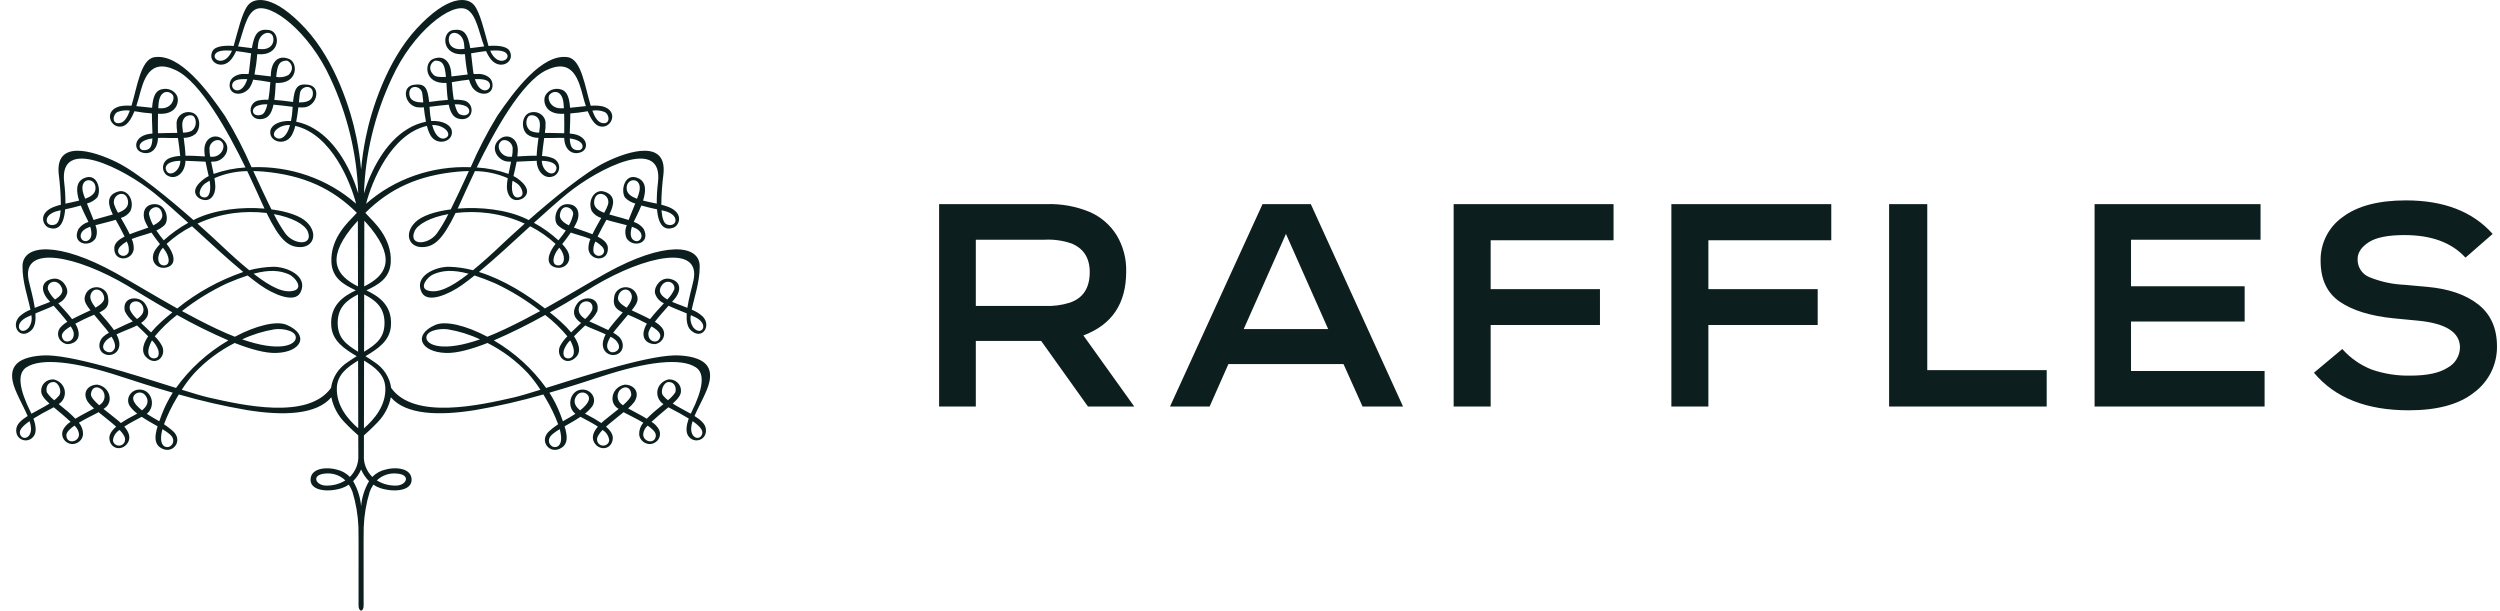
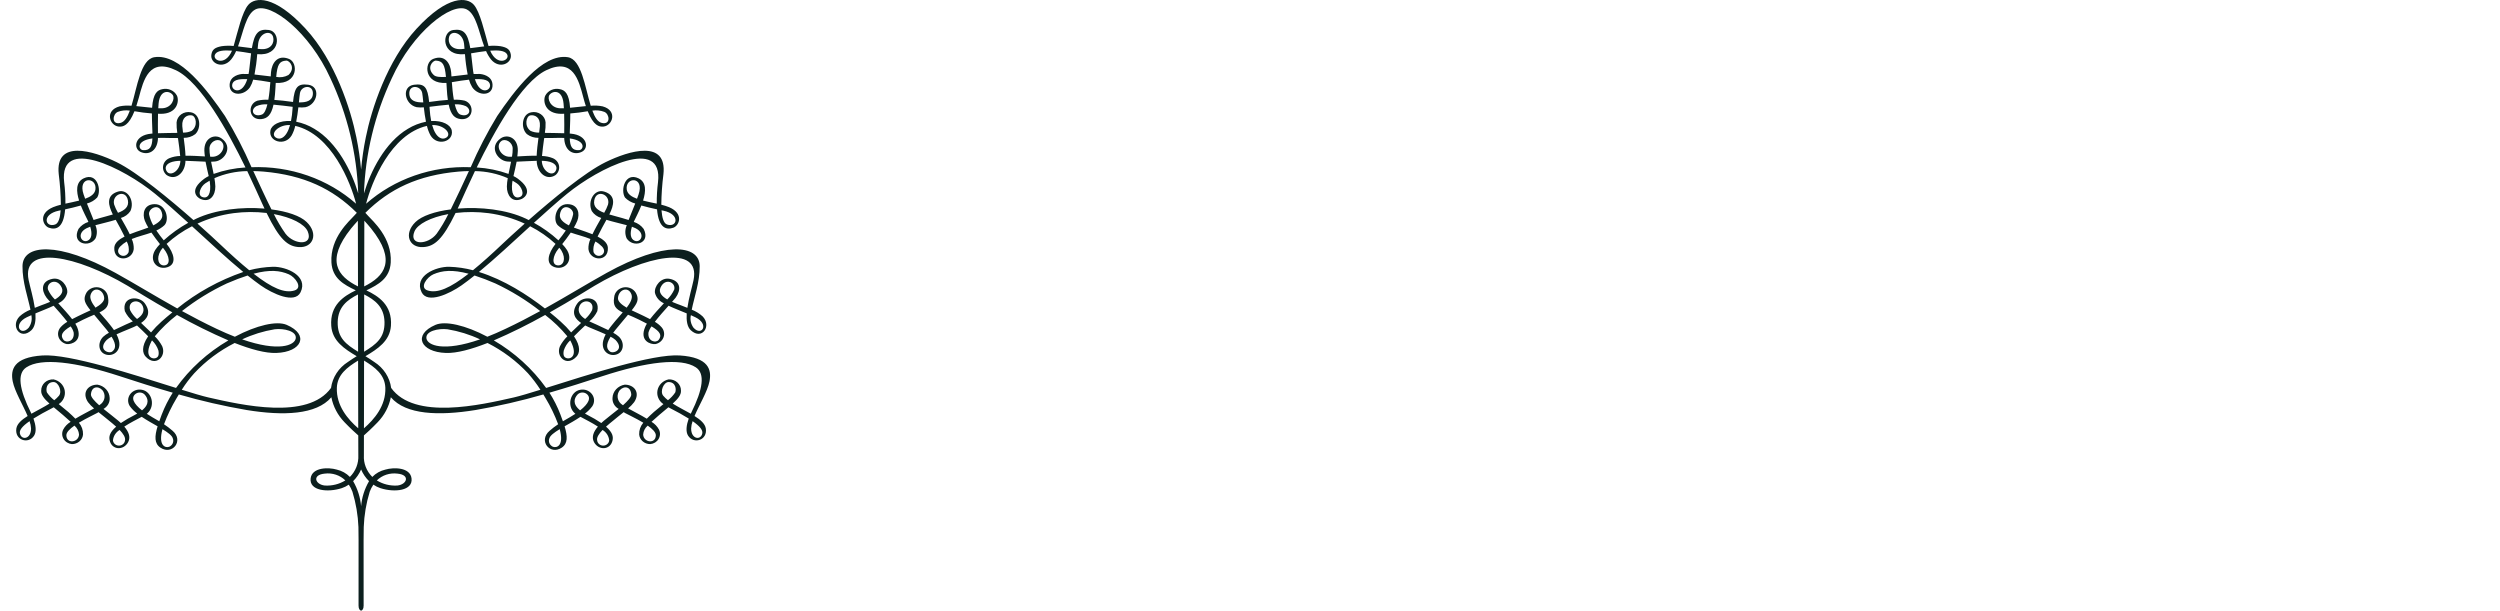
<svg xmlns="http://www.w3.org/2000/svg" width="131" height="32" viewBox="0 0 131 32" fill="none">
  <path d="M35.621 18.626C34.205 18.533 30.823 19.635 28.617 20.328C27.899 19.324 26.965 18.475 25.877 17.837C26.798 17.439 27.696 16.994 28.567 16.504C28.998 16.835 29.388 17.21 29.73 17.623C29.574 17.776 29.444 17.95 29.343 18.141C29.107 18.681 29.69 19.242 30.204 18.691C30.374 18.511 30.446 18.164 30.078 17.622C30.262 17.431 30.47 17.238 30.663 17.054C30.809 17.139 31.324 17.33 31.738 17.519C31.68 17.625 31.636 17.738 31.607 17.854C31.487 18.373 31.885 18.675 32.258 18.588C32.683 18.491 32.757 17.964 32.434 17.645C32.343 17.564 32.242 17.494 32.133 17.436C32.172 17.387 32.205 17.339 32.25 17.282C32.519 16.952 32.736 16.697 32.907 16.492C33.078 16.564 33.274 16.645 33.492 16.753C33.646 16.828 33.776 16.895 33.898 16.96C33.862 17.014 33.832 17.071 33.807 17.13C33.492 17.871 34.094 18.056 34.342 18.03C34.44 18.011 34.531 17.968 34.606 17.905C34.681 17.843 34.737 17.763 34.769 17.674C34.802 17.584 34.809 17.488 34.79 17.395C34.772 17.303 34.728 17.216 34.663 17.144C34.564 17.033 34.446 16.938 34.314 16.863C34.529 16.585 34.809 16.268 35.033 16.02C35.311 16.154 35.646 16.279 35.984 16.422C35.961 16.795 36.005 17.122 36.197 17.304C36.786 17.854 37.306 17.073 36.817 16.578C36.651 16.428 36.458 16.309 36.247 16.227C36.373 15.593 36.672 14.778 36.664 13.943C36.651 12.788 34.778 12.644 31.79 14.299C30.75 14.876 29.712 15.518 28.553 16.163C27.649 15.458 26.413 14.658 25.096 14.251C25.934 13.559 26.864 12.694 27.78 11.856C28.266 12.104 28.714 12.414 29.11 12.78C28.718 13.271 28.565 13.836 29.065 14C29.578 14.171 30.06 13.689 29.715 13.108C29.642 12.994 29.557 12.888 29.46 12.79C29.598 12.618 29.76 12.405 29.907 12.187C30.243 12.306 30.606 12.387 30.938 12.524C30.863 12.69 30.827 12.869 30.833 13.05C30.906 13.687 31.898 13.747 31.852 12.977C31.836 12.72 31.59 12.535 31.313 12.395C31.458 12.092 31.639 11.768 31.777 11.518C32.123 11.625 32.52 11.712 32.845 11.801C32.745 12.018 32.741 12.264 32.833 12.484C33.155 13.007 34.12 12.776 33.729 11.997C33.603 11.824 33.421 11.694 33.211 11.628C33.22 11.606 33.228 11.585 33.239 11.562C33.322 11.386 33.478 11.091 33.606 10.768C33.879 10.846 34.17 10.916 34.428 10.97C34.512 11.966 34.923 12.06 35.283 11.932C35.585 11.826 35.859 11.199 35.062 10.857C34.93 10.804 34.793 10.76 34.653 10.727C34.659 10.193 34.696 9.659 34.764 9.129C34.961 7.3 32.974 7.888 31.731 8.498C30.649 9.026 28.926 10.458 27.704 11.532C27.657 11.509 27.611 11.484 27.562 11.46C26.538 10.976 25.16 10.832 23.983 10.93C24.025 10.838 24.07 10.744 24.115 10.643C24.256 10.335 24.527 9.717 24.887 8.966C25.481 8.974 26.067 9.1 26.607 9.336C26.58 9.479 26.564 9.624 26.56 9.769C26.553 10.222 26.828 10.648 27.341 10.423C27.499 10.353 27.975 9.983 27.134 9.362C27.062 9.31 26.985 9.265 26.905 9.226C26.958 8.989 27.023 8.743 27.071 8.472C27.404 8.462 27.788 8.432 28.124 8.426C28.124 8.462 28.125 8.498 28.129 8.534C28.199 9.121 28.681 9.464 29.11 9.173C29.18 9.115 29.235 9.04 29.267 8.956C29.299 8.872 29.309 8.781 29.294 8.693C29.28 8.604 29.242 8.521 29.184 8.45C29.127 8.379 29.051 8.323 28.965 8.288C28.786 8.216 28.594 8.178 28.401 8.173C28.422 7.911 28.472 7.559 28.515 7.233C28.725 7.237 28.97 7.231 29.263 7.224C29.373 7.221 29.473 7.223 29.565 7.227C29.567 7.262 29.567 7.297 29.57 7.322C29.63 7.954 30.097 8.147 30.491 7.954C30.872 7.765 30.788 7.084 29.922 7.004C29.9 7.001 29.875 7 29.854 6.997C29.857 6.804 29.868 6.577 29.878 6.321C29.883 6.184 29.885 6.061 29.883 5.945C30.19 5.922 30.495 5.883 30.797 5.829C31.098 6.583 31.39 6.656 31.623 6.632C32.102 6.583 32.374 5.791 31.576 5.573C31.372 5.532 31.162 5.521 30.954 5.542C30.653 4.559 30.471 3.114 29.758 2.998C28.415 2.781 26.944 4.77 26.053 6.08C25.528 6.944 25.064 7.84 24.665 8.762C23.663 8.722 22.663 8.87 21.722 9.199C20.781 9.527 19.918 10.029 19.183 10.676C19.469 9.562 20.465 7.04 22.371 6.596C22.41 6.77 22.474 6.939 22.56 7.097C22.912 7.684 23.788 7.421 23.672 6.835C23.612 6.544 23.194 6.305 22.594 6.342C22.554 6.133 22.527 5.922 22.514 5.71C22.512 5.669 22.509 5.635 22.506 5.597C22.818 5.561 23.179 5.51 23.512 5.484C23.629 6.037 23.839 6.208 24.147 6.241C24.819 6.309 24.897 5.457 24.352 5.275C24.165 5.233 23.973 5.217 23.781 5.226C23.728 4.925 23.697 4.589 23.676 4.306C24.018 4.246 24.317 4.202 24.575 4.175C24.612 4.313 24.669 4.446 24.744 4.57C25.074 5.06 25.847 5.034 25.808 4.425C25.778 3.961 25.263 3.88 25.123 3.875C25.026 3.872 24.925 3.874 24.819 3.879C24.799 3.781 24.784 3.682 24.775 3.583C24.744 3.282 24.715 3.02 24.684 2.795C24.949 2.75 25.218 2.705 25.47 2.676C25.537 2.834 25.625 2.982 25.731 3.118C26.169 3.644 26.842 3.322 26.766 2.857C26.722 2.591 26.575 2.487 26.229 2.421C26.021 2.392 25.809 2.388 25.599 2.41C25.385 1.657 25.155 0.633 24.836 0.258C24.488 -0.15 23.483 -0.286 21.832 1.5C20.278 3.182 19.457 5.745 19.168 7.198C19.053 7.756 18.971 8.319 18.922 8.885C18.87 8.319 18.788 7.756 18.674 7.198C18.384 5.745 17.564 3.182 16.009 1.5C14.359 -0.286 13.354 -0.15 13.007 0.258C12.687 0.633 12.458 1.657 12.243 2.41C12.033 2.388 11.821 2.392 11.612 2.421C11.267 2.487 11.119 2.591 11.077 2.857C10.998 3.322 11.673 3.644 12.111 3.118C12.218 2.983 12.306 2.834 12.372 2.676C12.623 2.705 12.892 2.75 13.157 2.795C13.127 3.02 13.099 3.282 13.068 3.583C13.057 3.692 13.043 3.789 13.024 3.879C12.919 3.874 12.815 3.872 12.718 3.875C12.58 3.88 12.063 3.961 12.033 4.425C11.996 5.034 12.768 5.06 13.099 4.57C13.173 4.446 13.23 4.312 13.267 4.174C13.526 4.202 13.824 4.246 14.166 4.306C14.145 4.589 14.114 4.925 14.061 5.227C13.869 5.217 13.677 5.233 13.489 5.275C12.946 5.457 13.025 6.309 13.695 6.241C14.004 6.209 14.212 6.037 14.332 5.484C14.663 5.51 15.024 5.561 15.336 5.597C15.333 5.635 15.33 5.669 15.328 5.71C15.316 5.922 15.289 6.133 15.248 6.342C14.649 6.305 14.229 6.544 14.171 6.835C14.056 7.421 14.931 7.684 15.282 7.097C15.368 6.939 15.432 6.77 15.472 6.596C17.377 7.04 18.372 9.563 18.66 10.676C17.925 10.029 17.062 9.527 16.122 9.199C15.181 8.871 14.181 8.722 13.179 8.762C12.779 7.84 12.315 6.944 11.789 6.08C10.898 4.77 9.425 2.781 8.086 2.998C7.37 3.114 7.189 4.56 6.89 5.542C6.681 5.521 6.471 5.532 6.266 5.573C5.47 5.791 5.739 6.583 6.22 6.632C6.451 6.656 6.744 6.583 7.045 5.829C7.347 5.883 7.652 5.922 7.959 5.945C7.959 6.061 7.959 6.184 7.965 6.321C7.974 6.577 7.986 6.804 7.989 6.997C7.967 7 7.942 7.001 7.92 7.004C7.055 7.084 6.971 7.765 7.353 7.954C7.746 8.147 8.212 7.954 8.273 7.322C8.275 7.297 8.276 7.262 8.277 7.227C8.37 7.223 8.469 7.221 8.579 7.224C8.872 7.231 9.116 7.237 9.325 7.233C9.371 7.559 9.421 7.911 9.442 8.173C9.247 8.177 9.056 8.216 8.877 8.288C8.79 8.324 8.715 8.38 8.657 8.45C8.6 8.521 8.562 8.604 8.548 8.693C8.533 8.781 8.542 8.871 8.574 8.955C8.607 9.039 8.66 9.114 8.731 9.173C9.16 9.464 9.643 9.121 9.712 8.534C9.717 8.502 9.717 8.462 9.719 8.426C10.054 8.433 10.438 8.462 10.77 8.472C10.819 8.743 10.884 8.989 10.936 9.226C10.856 9.265 10.78 9.311 10.708 9.362C9.867 9.983 10.343 10.353 10.501 10.423C11.015 10.648 11.289 10.222 11.284 9.769C11.278 9.624 11.262 9.479 11.236 9.336C11.776 9.1 12.362 8.974 12.956 8.966C13.315 9.717 13.586 10.335 13.727 10.643C13.773 10.744 13.816 10.838 13.86 10.93C12.682 10.832 11.305 10.976 10.28 11.46C10.229 11.484 10.186 11.509 10.138 11.532C8.917 10.458 7.193 9.026 6.113 8.498C4.868 7.888 2.88 7.3 3.078 9.129C3.146 9.659 3.183 10.193 3.189 10.727C3.049 10.76 2.912 10.804 2.78 10.857C1.983 11.199 2.258 11.826 2.559 11.932C2.921 12.06 3.331 11.966 3.414 10.97C3.672 10.916 3.964 10.846 4.235 10.768C4.363 11.091 4.52 11.386 4.604 11.562C4.614 11.585 4.621 11.606 4.632 11.628C4.422 11.694 4.239 11.824 4.113 11.997C3.723 12.776 4.688 13.007 5.01 12.484C5.101 12.264 5.097 12.018 4.998 11.801C5.322 11.712 5.719 11.625 6.064 11.518C6.203 11.767 6.383 12.092 6.528 12.395C6.251 12.535 6.004 12.72 5.989 12.977C5.944 13.747 6.937 13.687 7.008 13.05C7.015 12.869 6.979 12.69 6.904 12.524C7.236 12.387 7.599 12.306 7.935 12.187C8.082 12.406 8.245 12.618 8.381 12.79C8.286 12.889 8.201 12.995 8.127 13.108C7.783 13.689 8.264 14.171 8.777 14C9.277 13.836 9.124 13.271 8.731 12.779C9.128 12.415 9.576 12.104 10.062 11.856C10.979 12.694 11.908 13.559 12.747 14.251C11.483 14.687 10.311 15.334 9.289 16.163C8.131 15.518 7.091 14.876 6.051 14.299C3.064 12.644 1.192 12.788 1.179 13.943C1.169 14.778 1.469 15.593 1.596 16.227C1.385 16.31 1.192 16.428 1.027 16.578C0.534 17.072 1.055 17.854 1.645 17.304C1.837 17.122 1.882 16.795 1.857 16.422C2.197 16.279 2.531 16.154 2.81 16.02C3.034 16.268 3.313 16.585 3.527 16.863C3.396 16.939 3.278 17.033 3.178 17.144C3.114 17.216 3.07 17.303 3.051 17.396C3.033 17.489 3.04 17.584 3.073 17.674C3.105 17.763 3.162 17.843 3.237 17.905C3.312 17.968 3.403 18.011 3.5 18.03C3.748 18.056 4.349 17.871 4.037 17.13C4.01 17.071 3.98 17.015 3.946 16.96C4.065 16.895 4.197 16.828 4.351 16.753C4.569 16.645 4.765 16.564 4.934 16.492C5.106 16.697 5.324 16.952 5.592 17.282C5.636 17.339 5.67 17.386 5.707 17.436C5.599 17.494 5.498 17.564 5.408 17.645C5.085 17.964 5.159 18.491 5.584 18.588C5.958 18.675 6.356 18.373 6.235 17.854C6.205 17.738 6.162 17.625 6.106 17.518C6.518 17.33 7.033 17.139 7.179 17.054C7.372 17.238 7.579 17.431 7.763 17.621C7.394 18.164 7.468 18.511 7.637 18.691C8.151 19.242 8.735 18.681 8.498 18.14C8.398 17.95 8.268 17.775 8.111 17.623C8.454 17.211 8.844 16.836 9.274 16.504C10.145 16.994 11.044 17.439 11.966 17.837C10.877 18.475 9.942 19.324 9.224 20.328C7.02 19.635 3.637 18.533 2.221 18.626C0.695 18.726 0.548 19.381 0.666 19.984C0.771 20.511 1.201 21.215 1.448 21.799C1.136 21.995 0.898 22.202 0.857 22.451C0.759 23.066 1.489 23.296 1.787 22.827C1.922 22.618 1.875 22.273 1.754 21.933C2.02 21.765 2.368 21.571 2.817 21.341C2.97 21.469 3.133 21.6 3.299 21.745C3.455 21.882 3.588 21.997 3.702 22.103C3.535 22.203 3.399 22.344 3.311 22.512C3.273 22.59 3.255 22.675 3.259 22.761C3.263 22.846 3.288 22.929 3.333 23.004C3.377 23.078 3.44 23.141 3.516 23.187C3.592 23.234 3.678 23.263 3.768 23.271C3.915 23.272 4.057 23.221 4.166 23.126C4.274 23.032 4.341 22.901 4.351 22.762C4.358 22.54 4.28 22.323 4.134 22.15C4.528 21.911 4.979 21.708 5.097 21.637C5.12 21.622 5.139 21.61 5.161 21.596C5.374 21.77 5.599 21.941 5.744 22.067C5.816 22.126 5.95 22.233 6.087 22.358C5.722 22.673 5.709 22.894 5.744 23.067C5.852 23.591 6.48 23.619 6.718 23.162C6.859 22.89 6.73 22.607 6.512 22.354C6.816 22.154 7.173 21.978 7.426 21.841C7.693 22.021 7.989 22.186 8.258 22.338C8.099 22.861 8.08 23.242 8.41 23.459C9.023 23.867 9.652 23.098 9.046 22.575C8.903 22.451 8.752 22.335 8.594 22.23C8.772 21.756 8.994 21.297 9.256 20.859C9.293 20.795 9.332 20.732 9.371 20.669C10.54 21.007 11.728 21.28 12.931 21.486C14.845 21.797 16.579 21.738 17.363 20.816C17.459 21.307 17.7 21.762 18.057 22.13C18.369 22.455 18.627 22.688 18.773 22.815C18.774 23.462 18.776 23.859 18.776 23.859C18.787 24.066 18.753 24.274 18.677 24.468C18.601 24.663 18.485 24.841 18.334 24.991C18.151 24.801 17.912 24.667 17.648 24.607C17.211 24.478 16.353 24.483 16.278 25.063C16.192 25.717 17.166 25.819 17.908 25.579C18.04 25.536 18.164 25.474 18.276 25.396C18.355 25.512 18.42 25.637 18.468 25.768C18.652 26.37 18.758 26.992 18.782 27.618C18.787 27.774 18.794 27.925 18.788 31.736C18.787 31.916 18.861 31.985 18.921 32C18.981 31.985 19.056 31.916 19.054 31.736C19.047 27.925 19.055 27.774 19.06 27.618C19.083 26.992 19.188 26.37 19.373 25.768C19.421 25.637 19.485 25.512 19.565 25.396C19.677 25.474 19.801 25.536 19.932 25.579C20.677 25.819 21.65 25.717 21.564 25.063C21.488 24.483 20.63 24.478 20.193 24.607C19.93 24.667 19.691 24.801 19.509 24.991C19.358 24.841 19.241 24.663 19.165 24.468C19.089 24.274 19.056 24.066 19.068 23.859C19.068 23.859 19.068 23.462 19.07 22.815C19.214 22.688 19.473 22.455 19.785 22.13C20.142 21.762 20.382 21.307 20.48 20.816C21.264 21.738 22.997 21.796 24.913 21.486C26.115 21.28 27.303 21.007 28.472 20.669C28.51 20.731 28.548 20.795 28.585 20.859C28.848 21.296 29.07 21.755 29.247 22.23C29.089 22.335 28.938 22.45 28.797 22.575C28.192 23.098 28.82 23.867 29.432 23.459C29.762 23.242 29.743 22.861 29.585 22.338C29.853 22.186 30.15 22.021 30.417 21.841C30.667 21.978 31.026 22.154 31.33 22.354C31.112 22.607 30.984 22.89 31.123 23.162C31.363 23.619 31.991 23.591 32.099 23.067C32.133 22.894 32.119 22.673 31.755 22.357C31.892 22.233 32.026 22.126 32.099 22.067C32.242 21.941 32.468 21.77 32.682 21.595C32.703 21.61 32.722 21.622 32.744 21.637C32.863 21.708 33.312 21.911 33.709 22.15C33.562 22.323 33.485 22.54 33.492 22.762C33.502 22.901 33.568 23.031 33.676 23.125C33.784 23.22 33.926 23.272 34.073 23.271C34.163 23.263 34.25 23.234 34.326 23.188C34.401 23.141 34.465 23.078 34.509 23.004C34.554 22.93 34.579 22.846 34.583 22.761C34.587 22.675 34.569 22.59 34.531 22.512C34.443 22.344 34.307 22.203 34.139 22.103C34.254 21.997 34.387 21.882 34.543 21.745C34.708 21.6 34.871 21.469 35.024 21.341C35.474 21.571 35.822 21.765 36.089 21.933C35.967 22.273 35.922 22.617 36.055 22.827C36.354 23.296 37.084 23.066 36.984 22.451C36.944 22.202 36.706 21.995 36.393 21.799C36.641 21.215 37.073 20.511 37.177 19.984C37.295 19.381 37.148 18.726 35.621 18.626ZM29.74 18.778C29.555 18.747 29.496 18.627 29.54 18.373C29.604 18.171 29.719 17.986 29.876 17.836C29.89 17.855 29.902 17.875 29.913 17.896C30.281 18.632 29.913 18.807 29.74 18.778ZM30.351 16.071C30.51 15.623 31.179 15.736 31.026 16.251C30.937 16.426 30.814 16.584 30.662 16.715C30.432 16.564 30.251 16.355 30.351 16.071V16.071ZM32.25 17.812C32.74 18.321 32.135 18.56 31.961 18.419C31.818 18.302 31.701 18.117 31.994 17.644C32.087 17.688 32.174 17.745 32.25 17.812V17.812ZM32.838 16.122C32.592 15.98 32.369 15.801 32.382 15.619C32.413 15.158 32.942 14.98 33.094 15.445C33.156 15.638 33.025 15.878 32.838 16.122L32.838 16.122ZM34.514 17.81C34.377 17.987 33.927 17.901 33.979 17.428C34.01 17.311 34.065 17.2 34.141 17.102C34.602 17.381 34.695 17.573 34.514 17.81V17.81ZM34.965 15.691C34.699 15.538 34.491 15.331 34.611 15.068C34.854 14.532 35.421 14.793 35.331 15.17C35.243 15.364 35.119 15.54 34.965 15.691V15.691ZM36.433 16.622C37.192 16.988 36.771 17.646 36.341 17.175C36.272 17.08 36.223 16.972 36.199 16.859C36.175 16.745 36.176 16.628 36.202 16.515C36.279 16.55 36.357 16.585 36.433 16.622V16.622ZM31.156 14.974C33.814 13.396 36.729 12.781 36.341 14.678C36.27 15.027 36.096 15.597 36.018 16.131C35.89 16.08 35.766 16.033 35.659 15.99C35.579 15.958 35.403 15.899 35.216 15.817C35.306 15.714 35.374 15.638 35.399 15.605C35.697 15.199 35.684 14.729 35.092 14.611C34.632 14.518 34.273 15.004 34.319 15.344C34.348 15.463 34.406 15.574 34.487 15.669C34.568 15.764 34.671 15.84 34.788 15.892C34.543 16.16 34.268 16.456 34.062 16.723C33.855 16.613 33.63 16.509 33.429 16.413C33.378 16.386 33.249 16.333 33.101 16.261C33.403 15.882 33.478 15.699 33.353 15.416C33.303 15.295 33.21 15.193 33.091 15.127C32.972 15.062 32.833 15.037 32.696 15.056C32.56 15.076 32.435 15.139 32.341 15.234C32.248 15.33 32.191 15.454 32.181 15.584C32.106 16.029 32.277 16.201 32.631 16.371C32.498 16.522 32.362 16.673 32.25 16.81C32.142 16.945 31.998 17.108 31.871 17.296C31.617 17.172 31.36 17.061 31.254 17.007C31.187 16.972 31.04 16.917 30.881 16.84C31.06 16.692 31.202 16.508 31.3 16.303C31.469 15.519 30.55 15.483 30.258 15.892C29.873 16.427 30.189 16.747 30.45 16.922C30.28 17.081 30.099 17.252 29.928 17.419C29.76 17.216 29.576 17.026 29.377 16.85C29.216 16.704 29.023 16.541 28.81 16.368C29.96 15.72 30.882 15.136 31.156 14.974V14.974ZM34.755 11.038C35.674 11.229 35.482 11.944 34.955 11.765C34.773 11.704 34.692 11.403 34.663 11.02C34.695 11.025 34.725 11.032 34.755 11.038V11.038ZM29.232 13.906C28.88 13.884 28.969 13.391 29.256 13.043C29.269 13.025 29.288 13.001 29.306 12.981C29.35 13.03 29.389 13.082 29.423 13.137C29.675 13.562 29.524 13.925 29.232 13.906ZM30.029 11.249C29.984 11.445 29.911 11.634 29.81 11.81C29.526 11.668 29.301 11.481 29.34 11.235C29.446 10.569 30.097 10.914 30.029 11.249H30.029ZM31.547 12.92C31.898 13.297 31.297 13.634 31.1 13.21C31.072 13.02 31.107 12.826 31.2 12.655C31.328 12.726 31.445 12.816 31.547 12.92H31.547ZM31.86 10.72C31.808 10.869 31.741 11.013 31.66 11.15C31.32 11.024 31.073 10.846 31.14 10.494C31.254 9.888 32.006 10.189 31.86 10.72L31.86 10.72ZM33.307 11.961C33.859 12.245 33.564 12.752 33.254 12.614C33.046 12.521 32.994 12.266 33.113 11.88C33.18 11.903 33.245 11.93 33.307 11.961H33.307ZM33.461 10.189C33.435 10.268 33.405 10.34 33.379 10.415C33.085 10.308 32.871 10.161 32.84 9.921C32.757 9.26 33.787 9.228 33.461 10.189H33.461ZM29.717 10.152C31.355 8.813 34.761 7.103 34.48 9.544C34.433 9.918 34.411 10.294 34.414 10.67C34.175 10.619 33.926 10.571 33.697 10.511C33.848 10.032 33.879 9.549 33.461 9.346C32.751 9.005 32.503 9.957 32.748 10.349C32.892 10.501 33.079 10.61 33.286 10.664C33.16 10.986 33.036 11.275 32.939 11.527C32.706 11.45 32.477 11.392 32.334 11.352C32.202 11.312 32.062 11.277 31.928 11.238C31.937 11.223 31.945 11.207 31.951 11.191C32.135 10.807 32.334 10.24 31.653 10.037C31.142 9.885 30.769 10.542 31.01 11.061C31.124 11.233 31.301 11.361 31.506 11.421C31.352 11.69 31.179 11.99 31.045 12.274C30.913 12.221 30.79 12.178 30.695 12.144C30.561 12.091 30.316 12.02 30.071 11.925C30.14 11.811 30.2 11.692 30.251 11.569C30.389 11.221 30.319 10.706 29.738 10.697C29.12 10.689 28.951 11.54 29.233 11.809C29.355 11.92 29.495 12.011 29.648 12.078C29.529 12.256 29.399 12.428 29.261 12.594C28.875 12.239 28.444 11.931 27.978 11.675C28.576 11.131 29.166 10.604 29.717 10.152H29.717ZM30.351 7.867C29.978 7.895 29.873 7.682 29.856 7.253C30.733 7.375 30.577 7.85 30.351 7.867H30.351ZM31.669 5.863C31.946 5.975 32.012 6.551 31.538 6.443C31.319 6.394 31.166 6.142 31.039 5.797C31.251 5.763 31.469 5.786 31.669 5.863H31.669ZM27.087 9.609C27.332 9.776 27.517 10.213 27.248 10.321C26.943 10.442 26.766 10.138 26.842 9.559C26.846 9.527 26.855 9.496 26.86 9.467C26.951 9.519 27.027 9.568 27.087 9.609ZM26.728 8.215C26.237 8.228 25.94 7.632 26.276 7.387C26.474 7.243 26.856 7.437 26.865 7.779C26.866 7.924 26.854 8.068 26.829 8.21C26.795 8.212 26.758 8.215 26.728 8.215H26.728ZM28.252 6.949C28.096 6.954 27.94 6.922 27.799 6.857C27.455 6.604 27.57 6.08 27.794 6.045C28.015 6.008 28.324 6.136 28.291 6.61C28.284 6.702 28.27 6.821 28.252 6.949H28.252ZM28.665 8.448C29.11 8.52 29.195 8.732 29.148 8.883C29.014 9.321 28.41 9.013 28.39 8.426C28.482 8.427 28.574 8.435 28.665 8.448H28.665ZM28.616 3.684C30.029 3.002 30.326 4.197 30.566 5.107C30.61 5.276 30.655 5.426 30.699 5.56C30.421 5.585 30.132 5.623 29.872 5.647C29.821 4.891 29.597 4.724 29.34 4.673C29.192 4.638 29.035 4.652 28.896 4.713C28.757 4.773 28.644 4.877 28.575 5.006C28.437 5.281 28.544 5.98 29.446 5.965C29.488 5.965 29.522 5.961 29.562 5.959C29.574 6.351 29.567 6.715 29.565 6.982C29.224 6.969 28.863 6.969 28.551 6.963C28.583 6.782 28.595 6.598 28.589 6.414C28.582 6.33 28.557 6.249 28.514 6.175C28.472 6.101 28.413 6.037 28.341 5.986C28.27 5.936 28.188 5.901 28.101 5.883C28.015 5.866 27.925 5.866 27.838 5.885C27.341 5.973 27.275 6.711 27.608 7.027C27.78 7.159 27.996 7.228 28.216 7.223C28.175 7.528 28.133 7.867 28.121 8.16C27.781 8.156 27.415 8.178 27.108 8.197C27.117 8.099 27.131 8.005 27.134 7.896C27.148 7.206 26.583 7.009 26.237 7.249C25.605 7.689 26.062 8.404 26.567 8.462C26.631 8.469 26.702 8.473 26.78 8.475C26.74 8.683 26.689 8.901 26.647 9.113C26.112 8.922 25.55 8.808 24.98 8.775C25.898 6.89 27.323 4.31 28.616 3.684H28.616ZM29.548 5.673C29.473 5.676 29.401 5.677 29.34 5.674C28.823 5.646 28.665 5.151 28.789 4.977C28.952 4.746 29.462 4.673 29.53 5.427C29.54 5.509 29.544 5.59 29.548 5.673H29.548ZM23.396 7.205C23.192 7.349 22.839 7.258 22.644 6.553C23.238 6.524 23.696 6.995 23.396 7.205ZM24.416 5.565C24.764 5.778 24.552 6.168 24.115 6.001C23.987 5.951 23.897 5.742 23.83 5.469C24.031 5.452 24.233 5.485 24.416 5.565V5.565ZM25.679 4.454C25.712 4.762 25.15 4.997 24.885 4.149C25.373 4.125 25.651 4.202 25.679 4.454V4.454ZM26.56 2.827C26.771 3.136 26.056 3.522 25.685 2.655C26.101 2.623 26.437 2.649 26.56 2.827ZM11.284 2.827C11.405 2.649 11.742 2.623 12.157 2.655C11.786 3.522 11.071 3.136 11.284 2.827H11.284ZM12.164 4.454C12.191 4.204 12.47 4.125 12.957 4.149C12.691 4.997 12.13 4.762 12.165 4.454H12.164ZM13.727 6.001C13.29 6.168 13.077 5.778 13.428 5.565C13.61 5.485 13.811 5.452 14.011 5.469C13.945 5.742 13.854 5.951 13.727 6.001H13.727ZM14.446 7.204C14.146 6.995 14.602 6.524 15.199 6.552C15.003 7.258 14.65 7.349 14.447 7.205L14.446 7.204ZM6.303 6.443C5.83 6.551 5.896 5.975 6.172 5.863C6.372 5.786 6.591 5.764 6.804 5.797C6.677 6.142 6.523 6.394 6.303 6.443ZM7.491 7.867C7.265 7.85 7.109 7.376 7.986 7.253C7.969 7.682 7.864 7.895 7.491 7.867V7.867ZM8.693 8.883C8.647 8.732 8.731 8.52 9.177 8.448C9.268 8.435 9.361 8.427 9.453 8.426C9.432 9.013 8.828 9.321 8.693 8.883V8.883ZM9.552 6.61C9.519 6.136 9.828 6.008 10.049 6.045C10.272 6.08 10.387 6.604 10.042 6.857C9.902 6.922 9.746 6.954 9.59 6.949C9.573 6.821 9.559 6.702 9.552 6.61L9.552 6.61ZM10.594 10.321C10.326 10.213 10.511 9.776 10.755 9.609C10.815 9.569 10.891 9.519 10.983 9.467C10.988 9.496 10.996 9.527 10.998 9.559C11.077 10.138 10.899 10.442 10.594 10.321L10.594 10.321ZM10.976 7.779C10.986 7.437 11.367 7.243 11.567 7.387C11.903 7.632 11.603 8.228 11.114 8.215C11.084 8.215 11.047 8.212 11.014 8.21C10.988 8.068 10.976 7.924 10.976 7.779V7.779ZM11.194 9.113C11.151 8.901 11.102 8.683 11.061 8.475C11.139 8.473 11.212 8.469 11.275 8.462C11.78 8.404 12.236 7.689 11.603 7.249C11.259 7.009 10.693 7.206 10.708 7.896C10.711 8.005 10.725 8.099 10.736 8.197C10.427 8.178 10.062 8.156 9.72 8.16C9.709 7.867 9.666 7.528 9.626 7.223C9.847 7.228 10.062 7.159 10.234 7.028C10.566 6.711 10.501 5.973 10.004 5.885C9.917 5.867 9.828 5.866 9.741 5.884C9.654 5.902 9.572 5.937 9.501 5.987C9.43 6.037 9.371 6.101 9.328 6.175C9.285 6.249 9.259 6.33 9.253 6.414C9.248 6.598 9.261 6.782 9.29 6.963C8.979 6.969 8.619 6.969 8.277 6.982C8.276 6.715 8.268 6.351 8.28 5.959C8.319 5.961 8.353 5.965 8.395 5.965C9.299 5.981 9.406 5.281 9.269 5.007C9.2 4.877 9.086 4.773 8.947 4.713C8.808 4.652 8.651 4.638 8.502 4.673C8.245 4.724 8.021 4.891 7.969 5.648C7.71 5.623 7.42 5.585 7.143 5.56C7.188 5.426 7.232 5.276 7.278 5.107C7.517 4.197 7.813 3.002 9.226 3.684C10.52 4.31 11.945 6.891 12.863 8.775C12.292 8.808 11.73 8.922 11.194 9.113V9.113ZM8.294 5.673C8.298 5.59 8.303 5.509 8.31 5.427C8.381 4.673 8.889 4.746 9.053 4.977C9.177 5.151 9.018 5.646 8.502 5.674C8.442 5.677 8.369 5.676 8.294 5.673ZM2.887 11.765C2.362 11.944 2.168 11.229 3.086 11.038C3.116 11.032 3.147 11.025 3.178 11.02C3.151 11.403 3.069 11.704 2.887 11.765ZM4.381 10.189C4.056 9.228 5.085 9.26 5.002 9.921C4.971 10.161 4.756 10.308 4.463 10.415C4.435 10.34 4.408 10.268 4.381 10.189ZM4.589 12.614C4.278 12.752 3.983 12.245 4.534 11.961C4.597 11.931 4.662 11.904 4.728 11.88C4.848 12.266 4.796 12.521 4.589 12.614ZM5.982 10.72C5.837 10.189 6.587 9.888 6.702 10.495C6.769 10.846 6.522 11.024 6.183 11.151C6.101 11.014 6.034 10.869 5.982 10.72V10.72ZM6.741 13.21C6.545 13.634 5.944 13.297 6.296 12.92C6.397 12.816 6.513 12.727 6.641 12.655C6.736 12.825 6.771 13.02 6.741 13.21V13.21ZM7.813 11.249C7.744 10.914 8.395 10.569 8.502 11.235C8.54 11.482 8.316 11.668 8.032 11.81C7.931 11.634 7.858 11.445 7.813 11.249V11.249ZM8.61 13.907C8.318 13.926 8.166 13.562 8.418 13.137C8.453 13.082 8.493 13.031 8.537 12.982C8.554 13.002 8.573 13.025 8.586 13.043C8.872 13.391 8.962 13.884 8.61 13.906L8.61 13.907ZM8.58 12.593C8.462 12.448 8.323 12.274 8.193 12.078C8.346 12.011 8.487 11.92 8.609 11.809C8.892 11.54 8.72 10.69 8.103 10.697C7.523 10.706 7.453 11.221 7.59 11.569C7.642 11.692 7.702 11.811 7.771 11.925C7.525 12.021 7.281 12.091 7.146 12.144C7.053 12.178 6.928 12.221 6.798 12.274C6.663 11.99 6.49 11.691 6.335 11.421C6.541 11.362 6.717 11.234 6.832 11.061C7.073 10.542 6.7 9.885 6.189 10.037C5.507 10.24 5.707 10.807 5.89 11.191C5.896 11.205 5.906 11.222 5.913 11.238C5.778 11.277 5.641 11.312 5.507 11.352C5.363 11.392 5.135 11.451 4.903 11.527C4.807 11.275 4.683 10.986 4.556 10.664C4.764 10.61 4.95 10.501 5.093 10.349C5.338 9.957 5.09 9.005 4.381 9.347C3.964 9.549 3.993 10.032 4.145 10.511C3.916 10.572 3.665 10.619 3.428 10.671C3.431 10.294 3.409 9.918 3.362 9.544C3.081 7.103 6.487 8.813 8.124 10.152C8.678 10.604 9.266 11.131 9.863 11.675C9.398 11.932 8.968 12.24 8.58 12.593L8.58 12.593ZM1.501 17.175C1.072 17.646 0.65 16.988 1.408 16.622C1.486 16.585 1.563 16.55 1.643 16.515C1.667 16.628 1.667 16.745 1.643 16.858C1.618 16.972 1.57 17.079 1.501 17.175V17.175ZM2.513 15.17C2.421 14.793 2.987 14.532 3.233 15.068C3.353 15.331 3.143 15.538 2.878 15.693C2.723 15.541 2.599 15.364 2.513 15.17V15.17ZM3.328 17.81C3.147 17.573 3.241 17.381 3.701 17.102C3.777 17.199 3.832 17.31 3.861 17.428C3.915 17.901 3.465 17.987 3.328 17.81ZM4.748 15.445C4.899 14.98 5.428 15.158 5.46 15.619C5.471 15.801 5.25 15.98 5.005 16.122C4.816 15.878 4.686 15.638 4.748 15.445ZM5.881 18.419C5.707 18.56 5.101 18.321 5.592 17.812C5.668 17.744 5.755 17.688 5.848 17.644C6.141 18.117 6.025 18.302 5.881 18.419H5.881ZM7.18 16.715C7.029 16.584 6.905 16.426 6.817 16.251C6.663 15.736 7.333 15.623 7.492 16.071C7.592 16.355 7.411 16.564 7.18 16.715ZM8.303 18.373C8.346 18.627 8.286 18.747 8.102 18.778C7.928 18.807 7.561 18.632 7.931 17.896C7.941 17.875 7.952 17.855 7.966 17.836C8.122 17.987 8.238 18.171 8.303 18.373L8.303 18.373ZM8.464 16.85C8.266 17.026 8.082 17.217 7.914 17.419C7.744 17.252 7.563 17.081 7.393 16.922C7.652 16.747 7.969 16.427 7.586 15.892C7.291 15.483 6.373 15.519 6.541 16.303C6.639 16.508 6.782 16.691 6.96 16.84C6.803 16.917 6.655 16.972 6.587 17.007C6.482 17.061 6.225 17.172 5.972 17.296C5.844 17.108 5.7 16.945 5.592 16.809C5.48 16.673 5.344 16.522 5.211 16.371C5.564 16.201 5.737 16.029 5.662 15.584C5.651 15.453 5.595 15.33 5.501 15.234C5.407 15.139 5.282 15.076 5.146 15.056C5.009 15.037 4.87 15.062 4.751 15.127C4.631 15.193 4.539 15.295 4.489 15.416C4.365 15.699 4.441 15.881 4.742 16.261C4.593 16.333 4.464 16.385 4.412 16.412C4.212 16.509 3.987 16.613 3.779 16.723C3.575 16.456 3.299 16.16 3.054 15.892C3.171 15.84 3.274 15.764 3.355 15.669C3.436 15.574 3.493 15.463 3.523 15.344C3.568 15.004 3.212 14.518 2.75 14.611C2.159 14.729 2.145 15.199 2.443 15.605C2.468 15.638 2.536 15.714 2.627 15.817C2.44 15.899 2.263 15.958 2.182 15.99C2.077 16.033 1.952 16.08 1.824 16.131C1.746 15.597 1.573 15.027 1.501 14.678C1.112 12.781 4.027 13.396 6.686 14.974C6.96 15.136 7.882 15.72 9.032 16.368C8.819 16.541 8.625 16.704 8.464 16.85L8.464 16.85ZM1.042 22.705C1.012 22.543 1.153 22.343 1.548 22.069C1.593 22.191 1.62 22.318 1.627 22.447C1.632 23.026 1.109 23.084 1.042 22.705ZM2.842 20.973C2.692 20.856 2.562 20.718 2.458 20.563C2.403 20.423 2.417 20.033 2.796 20.019C3.064 20.007 3.27 20.511 3.092 20.733C3.018 20.821 2.934 20.901 2.842 20.973V20.973ZM4.141 22.768C4.127 23.186 3.486 23.285 3.477 22.811C3.474 22.651 3.658 22.472 3.901 22.302C4.042 22.422 4.128 22.589 4.141 22.768L4.141 22.768ZM5.225 21.216C5.216 21.222 5.206 21.229 5.197 21.235C4.938 21.006 4.751 20.795 4.765 20.657C4.815 20.147 5.283 20.252 5.424 20.535C5.483 20.652 5.496 20.786 5.46 20.911C5.423 21.036 5.34 21.145 5.225 21.216H5.225ZM6.549 23.081C6.541 23.155 6.505 23.223 6.446 23.273C6.388 23.323 6.312 23.351 6.233 23.35C6.154 23.35 6.079 23.322 6.021 23.271C5.963 23.221 5.926 23.152 5.919 23.078C5.929 22.967 5.966 22.86 6.026 22.765C6.087 22.67 6.169 22.59 6.268 22.53C6.448 22.718 6.591 22.923 6.549 23.081H6.549ZM7.441 21.503C6.994 21.15 6.844 20.837 7.109 20.636C7.179 20.585 7.267 20.561 7.355 20.569C7.443 20.577 7.525 20.616 7.583 20.679C7.737 20.852 7.875 21.152 7.441 21.503H7.441ZM9.053 22.966C9.087 23.048 9.088 23.14 9.054 23.222C9.02 23.304 8.954 23.371 8.87 23.41C8.678 23.485 8.274 23.37 8.513 22.489C8.796 22.662 9.013 22.819 9.053 22.966H9.053ZM8.479 21.71C8.431 21.837 8.387 21.958 8.346 22.075C8.235 22.01 8.119 21.942 7.982 21.863C7.877 21.802 7.782 21.742 7.692 21.683C7.699 21.675 7.711 21.67 7.718 21.662C8.16 21.271 7.96 20.522 7.445 20.426C7.33 20.402 7.209 20.41 7.099 20.45C6.988 20.49 6.893 20.56 6.824 20.652C6.756 20.743 6.717 20.852 6.713 20.964C6.709 21.076 6.74 21.186 6.802 21.282C6.91 21.43 7.041 21.561 7.19 21.671C7.147 21.696 7.103 21.722 7.055 21.747C6.805 21.871 6.564 22.012 6.334 22.167C6.292 22.128 6.248 22.09 6.204 22.051C5.985 21.865 5.689 21.643 5.424 21.427C5.528 21.369 5.614 21.284 5.671 21.183C5.728 21.081 5.755 20.967 5.747 20.852C5.741 20.684 5.674 20.523 5.558 20.397C5.442 20.27 5.283 20.185 5.108 20.156C4.621 20.151 4.274 20.563 4.609 21.069C4.702 21.191 4.809 21.302 4.929 21.401C4.648 21.558 4.272 21.744 3.949 21.94C3.846 21.834 3.724 21.718 3.577 21.587C3.49 21.509 3.288 21.349 3.078 21.175C3.199 21.095 3.292 20.983 3.347 20.854C3.402 20.724 3.416 20.583 3.388 20.446C3.36 20.309 3.29 20.182 3.188 20.082C3.085 19.982 2.954 19.912 2.811 19.881C2.726 19.875 2.642 19.887 2.562 19.914C2.483 19.941 2.41 19.984 2.349 20.039C2.288 20.094 2.239 20.161 2.206 20.235C2.174 20.309 2.158 20.388 2.159 20.468C2.144 20.692 2.327 20.91 2.592 21.147C2.297 21.335 1.952 21.505 1.646 21.679C1.638 21.664 1.632 21.647 1.623 21.63C1.003 20.389 0.886 19.575 1.379 19.25C2.157 18.734 3.951 18.952 6.282 19.714C7.18 20.009 8.111 20.305 9.052 20.577C8.823 20.936 8.631 21.315 8.48 21.71H8.479ZM17.346 20.327C16.13 22.027 12.648 21.218 10.915 20.825C10.608 20.754 10.119 20.608 9.526 20.423C9.717 20.119 9.935 19.831 10.177 19.561C10.778 18.916 11.496 18.378 12.297 17.972C13.133 18.3 13.906 18.515 14.477 18.495C15.813 18.45 16.229 17.54 15.021 17.022C14.501 16.8 13.442 17.041 12.307 17.645C12.011 17.53 11.695 17.394 11.351 17.231C10.707 16.926 10.108 16.612 9.536 16.299C10.258 15.732 11.047 15.246 11.887 14.851C12.299 14.673 12.656 14.538 12.975 14.436C13.212 14.625 13.441 14.8 13.657 14.953C14.278 15.388 15.442 15.94 15.749 15.315C16.168 14.461 15.014 13.964 14.301 13.979C13.881 13.992 13.464 14.053 13.059 14.16C12.605 13.79 12.088 13.326 11.486 12.756C11.315 12.595 10.896 12.204 10.348 11.717C10.945 11.442 11.584 11.258 12.241 11.169C12.814 11.094 13.395 11.091 13.969 11.159C14.649 12.551 15.074 12.916 15.672 12.948C16.41 12.988 16.7 12.245 16.07 11.635C15.741 11.312 15.051 11.079 14.223 10.972C13.921 10.371 13.598 9.665 13.272 8.964C13.444 8.967 13.626 8.976 13.818 8.992C15.927 9.18 17.424 9.885 18.698 11.152C18.651 11.204 18.602 11.254 18.554 11.308C18.325 11.569 17.291 12.447 17.367 13.754C17.416 14.588 18.015 14.913 18.643 15.214C18.02 15.513 17.278 15.981 17.358 17.079C17.415 17.868 18.043 18.279 18.692 18.665C18.543 18.757 18.388 18.855 18.232 18.966C17.991 19.119 17.786 19.32 17.634 19.555C17.481 19.79 17.383 20.053 17.346 20.327ZM12.689 17.783C13.228 17.529 13.802 17.351 14.394 17.254C14.869 17.196 15.558 17.348 15.497 17.733C15.438 18.096 14.61 18.45 12.689 17.783ZM13.288 14.342C14.141 14.116 14.671 14.173 15.134 14.374C15.462 14.515 15.896 15.081 15.422 15.224C14.912 15.376 14.258 15.098 13.288 14.342V14.342ZM14.349 11.218C15.275 11.387 15.964 11.742 16.125 12.127C16.437 12.883 15.417 12.845 14.96 12.245C14.729 11.918 14.525 11.575 14.349 11.218V11.218ZM18.401 11.968C18.517 11.826 18.635 11.697 18.752 11.565C18.753 12.198 18.755 13.49 18.759 15.008C17.698 14.481 17.043 13.661 18.401 11.968ZM18.764 18.43C18.138 18.049 17.674 17.703 17.695 16.869C17.715 16.074 18.2 15.716 18.759 15.429C18.76 16.393 18.762 17.428 18.764 18.43ZM17.651 20.316C17.677 19.634 18.186 19.248 18.764 18.895C18.768 20.258 18.771 21.528 18.771 22.443C18.23 21.974 17.615 21.26 17.651 20.316V20.316ZM16.469 6.749C16.18 6.572 15.858 6.446 15.521 6.378C15.571 6.13 15.607 5.866 15.634 5.624C15.759 5.637 15.885 5.634 16.009 5.617C16.645 5.475 16.821 4.527 16.148 4.439C15.591 4.369 15.431 4.57 15.355 5.343C15.167 5.322 14.978 5.293 14.822 5.275C14.666 5.256 14.515 5.244 14.376 5.235C14.401 5.066 14.419 4.87 14.431 4.642C14.438 4.535 14.445 4.436 14.448 4.344C15.627 4.42 15.629 3.281 15.151 3.09C14.519 2.834 14.24 3.335 14.2 3.786C14.197 3.841 14.192 3.917 14.186 4.004C13.918 3.975 13.622 3.933 13.336 3.904C13.404 3.552 13.452 3.195 13.478 2.838C14.735 2.965 14.72 1.657 14.095 1.572C13.532 1.495 13.331 1.748 13.198 2.523C12.961 2.493 12.713 2.458 12.472 2.431C12.751 1.676 12.889 0.739 13.389 0.491C14.186 0.096 16.221 1.69 17.312 4.098C18.205 6.002 18.7 8.051 18.771 10.133C18.426 8.982 17.675 7.466 16.469 6.749ZM15.662 5.365C15.683 5.151 15.7 4.975 15.718 4.875C15.795 4.468 16.427 4.417 16.395 4.925C16.371 5.292 16.043 5.374 15.662 5.365V5.365ZM14.473 4.03C14.533 3.38 14.639 3.199 14.999 3.176C15.173 3.166 15.509 3.557 15.115 3.93C14.921 4.038 14.693 4.073 14.473 4.03V4.03ZM13.501 2.558C13.511 2.456 13.518 2.363 13.527 2.291C13.596 1.695 14.2 1.558 14.309 1.928C14.399 2.24 14.2 2.611 13.672 2.574C13.62 2.57 13.56 2.564 13.501 2.558V2.558ZM17.02 25.442C16.51 25.385 16.34 24.882 17.012 24.818C17.21 24.792 17.411 24.811 17.599 24.873C17.787 24.935 17.957 25.038 18.095 25.174C17.776 25.372 17.399 25.465 17.02 25.442V25.442ZM20.83 24.818C21.503 24.882 21.332 25.385 20.821 25.442C20.442 25.465 20.064 25.372 19.746 25.174C19.884 25.038 20.055 24.935 20.243 24.873C20.431 24.811 20.632 24.793 20.83 24.818V24.818ZM19.338 25.213C19.103 25.617 18.961 26.063 18.922 26.523C18.881 26.063 18.739 25.616 18.504 25.212C18.683 25.035 18.824 24.827 18.922 24.601C19.018 24.828 19.16 25.036 19.338 25.213V25.213ZM20.531 4.098C21.622 1.69 23.657 0.097 24.453 0.491C24.953 0.739 25.09 1.676 25.371 2.431C25.129 2.458 24.879 2.493 24.643 2.523C24.51 1.749 24.308 1.495 23.747 1.572C23.123 1.657 23.108 2.965 24.364 2.838C24.39 3.196 24.437 3.552 24.506 3.904C24.22 3.933 23.925 3.976 23.656 4.005C23.651 3.917 23.645 3.841 23.641 3.787C23.602 3.335 23.322 2.835 22.691 3.09C22.213 3.281 22.216 4.42 23.393 4.344C23.397 4.437 23.405 4.536 23.411 4.643C23.423 4.871 23.441 5.066 23.467 5.235C23.327 5.245 23.176 5.257 23.02 5.275C22.864 5.293 22.677 5.322 22.487 5.344C22.409 4.57 22.25 4.369 21.695 4.44C21.021 4.527 21.197 5.475 21.832 5.617C21.957 5.634 22.083 5.637 22.208 5.624C22.234 5.866 22.271 6.13 22.321 6.378C21.983 6.446 21.662 6.571 21.373 6.749C20.166 7.466 19.417 8.982 19.071 10.133C19.142 8.051 19.638 6.002 20.531 4.098V4.098ZM24.34 2.558C24.281 2.564 24.223 2.57 24.17 2.574C23.641 2.611 23.443 2.24 23.534 1.928C23.641 1.558 24.247 1.695 24.316 2.291C24.323 2.363 24.33 2.456 24.34 2.558V2.558ZM23.368 4.03C23.072 4.048 22.835 4.033 22.728 3.93C22.332 3.557 22.67 3.166 22.844 3.176C23.202 3.199 23.308 3.38 23.368 4.03V4.03ZM22.18 5.365C21.799 5.374 21.471 5.292 21.448 4.925C21.415 4.417 22.046 4.468 22.124 4.875C22.143 4.975 22.159 5.151 22.18 5.365V5.365ZM19.091 11.565C19.209 11.697 19.326 11.826 19.441 11.968C20.8 13.661 20.145 14.481 19.084 15.008C19.087 13.49 19.089 12.198 19.091 11.565ZM20.148 16.869C20.169 17.703 19.704 18.049 19.078 18.43C19.081 17.428 19.082 16.393 19.083 15.429C19.643 15.716 20.127 16.076 20.148 16.869V16.869ZM19.071 22.444C19.072 21.528 19.075 20.258 19.077 18.895C19.656 19.248 20.165 19.634 20.192 20.316C20.227 21.26 19.611 21.974 19.071 22.444ZM26.928 20.825C25.194 21.218 21.712 22.027 20.496 20.327C20.46 20.053 20.362 19.79 20.209 19.555C20.056 19.32 19.852 19.119 19.61 18.966C19.453 18.855 19.3 18.757 19.149 18.665C19.799 18.279 20.425 17.868 20.485 17.079C20.565 15.982 19.822 15.513 19.199 15.215C19.828 14.913 20.425 14.588 20.475 13.754C20.551 12.448 19.517 11.569 19.287 11.308C19.239 11.254 19.192 11.204 19.144 11.152C20.419 9.885 21.916 9.18 24.023 8.992C24.217 8.976 24.396 8.967 24.57 8.964C24.244 9.666 23.921 10.371 23.62 10.972C22.792 11.079 22.102 11.312 21.771 11.635C21.142 12.246 21.431 12.988 22.169 12.948C22.767 12.916 23.194 12.551 23.872 11.16C24.447 11.091 25.028 11.095 25.602 11.17C26.259 11.258 26.897 11.443 27.494 11.717C26.946 12.204 26.526 12.595 26.356 12.756C25.755 13.326 25.237 13.79 24.783 14.16C24.378 14.053 23.961 13.992 23.541 13.979C22.829 13.965 21.673 14.462 22.093 15.315C22.401 15.94 23.564 15.388 24.185 14.953C24.401 14.8 24.631 14.625 24.866 14.436C25.236 14.557 25.6 14.695 25.955 14.851C26.795 15.246 27.584 15.732 28.307 16.299C27.734 16.612 27.136 16.926 26.488 17.231C26.147 17.394 25.831 17.53 25.537 17.645C24.399 17.041 23.34 16.8 22.82 17.022C21.614 17.54 22.028 18.45 23.365 18.495C23.936 18.515 24.709 18.301 25.546 17.972C26.346 18.378 27.064 18.917 27.666 19.561C27.907 19.832 28.125 20.12 28.318 20.423C27.724 20.608 27.234 20.754 26.928 20.825H26.928ZM23.492 11.218C23.318 11.575 23.114 11.918 22.882 12.245C22.426 12.845 21.405 12.883 21.718 12.127C21.879 11.742 22.566 11.387 23.492 11.218ZM24.554 14.342C23.583 15.098 22.93 15.376 22.421 15.224C21.946 15.081 22.38 14.515 22.707 14.374C23.171 14.173 23.701 14.116 24.554 14.342ZM25.154 17.783C23.233 18.45 22.404 18.096 22.345 17.733C22.285 17.348 22.973 17.196 23.448 17.254C24.041 17.351 24.615 17.529 25.154 17.783V17.783ZM28.972 23.41C28.888 23.371 28.822 23.304 28.788 23.222C28.754 23.14 28.754 23.048 28.788 22.966C28.83 22.819 29.045 22.662 29.329 22.488C29.569 23.37 29.166 23.485 28.972 23.41H28.972ZM30.399 21.503C29.966 21.152 30.104 20.852 30.258 20.679C30.317 20.616 30.398 20.577 30.486 20.569C30.575 20.561 30.663 20.585 30.733 20.636C30.998 20.837 30.848 21.15 30.399 21.503H30.399ZM31.922 23.078C31.915 23.152 31.879 23.221 31.821 23.271C31.763 23.322 31.687 23.35 31.608 23.35C31.53 23.351 31.454 23.323 31.395 23.273C31.337 23.223 31.3 23.155 31.292 23.081C31.25 22.923 31.394 22.718 31.574 22.53C31.673 22.59 31.755 22.67 31.816 22.765C31.876 22.86 31.912 22.967 31.922 23.078H31.922ZM32.645 21.235C32.636 21.229 32.627 21.222 32.618 21.216C32.503 21.145 32.419 21.037 32.382 20.911C32.346 20.786 32.359 20.652 32.419 20.535C32.559 20.252 33.027 20.147 33.078 20.657C33.093 20.795 32.903 21.006 32.645 21.235H32.645ZM34.366 22.811C34.356 23.285 33.716 23.186 33.702 22.768C33.714 22.589 33.799 22.422 33.94 22.302C34.184 22.472 34.367 22.651 34.366 22.811L34.366 22.811ZM35.001 20.972C34.908 20.901 34.824 20.821 34.75 20.733C34.57 20.511 34.777 20.007 35.047 20.019C35.426 20.033 35.439 20.423 35.383 20.563C35.28 20.718 35.15 20.856 35 20.973L35.001 20.972ZM36.801 22.705C36.733 23.084 36.211 23.026 36.216 22.447C36.222 22.318 36.248 22.191 36.293 22.069C36.687 22.343 36.83 22.543 36.801 22.705L36.801 22.705ZM36.22 21.63C36.211 21.647 36.203 21.664 36.197 21.679C35.89 21.505 35.546 21.335 35.251 21.147C35.515 20.91 35.699 20.692 35.683 20.468C35.684 20.388 35.668 20.309 35.636 20.235C35.603 20.161 35.554 20.094 35.493 20.039C35.432 19.984 35.359 19.941 35.28 19.914C35.201 19.887 35.116 19.875 35.032 19.88C34.888 19.912 34.757 19.982 34.655 20.082C34.552 20.182 34.483 20.308 34.454 20.445C34.426 20.582 34.44 20.724 34.495 20.853C34.549 20.983 34.642 21.095 34.763 21.175C34.553 21.349 34.352 21.509 34.265 21.587C34.118 21.718 33.996 21.834 33.892 21.94C33.571 21.744 33.194 21.558 32.913 21.4C33.033 21.302 33.141 21.191 33.233 21.069C33.568 20.563 33.221 20.151 32.735 20.156C32.56 20.185 32.401 20.27 32.285 20.396C32.168 20.523 32.101 20.684 32.095 20.852C32.087 20.967 32.113 21.081 32.17 21.183C32.227 21.284 32.313 21.369 32.418 21.427C32.152 21.643 31.858 21.865 31.637 22.051C31.594 22.09 31.549 22.128 31.508 22.167C31.278 22.012 31.038 21.871 30.788 21.747C30.738 21.722 30.695 21.696 30.652 21.671C30.801 21.561 30.932 21.43 31.04 21.282C31.102 21.186 31.133 21.076 31.129 20.963C31.125 20.852 31.086 20.743 31.017 20.652C30.949 20.561 30.853 20.491 30.743 20.45C30.633 20.41 30.512 20.402 30.397 20.426C29.882 20.522 29.682 21.271 30.125 21.662C30.133 21.67 30.141 21.677 30.151 21.683C30.06 21.741 29.964 21.801 29.861 21.863C29.724 21.942 29.606 22.01 29.496 22.075C29.455 21.958 29.411 21.837 29.362 21.71C29.211 21.315 29.019 20.936 28.79 20.577C29.731 20.305 30.662 20.009 31.56 19.714C33.889 18.952 35.687 18.734 36.464 19.25C36.956 19.575 36.838 20.389 36.22 21.63L36.22 21.63Z" fill="#0C1F1E" />
-   <path d="M59.012 14.242C59.032 13.563 58.856 12.892 58.504 12.311C58.174 11.788 57.697 11.374 57.133 11.121C56.4 10.812 55.609 10.667 54.815 10.697H49.209V21.303H51.133V17.864H54.557L57.011 21.303H59.436L56.769 17.576C58.264 17.02 59.011 15.909 59.012 14.242ZM56.042 15.864C55.626 15.994 55.19 16.05 54.754 16.03H51.133V12.561H54.739C55.217 12.536 55.695 12.603 56.148 12.758C56.784 13.02 57.102 13.52 57.102 14.258C57.102 15.096 56.749 15.632 56.042 15.864ZM66.156 10.697L61.308 21.303H63.384L64.369 19.076H70.399L71.399 21.303H73.52L68.687 10.697H66.156ZM65.171 17.242L67.384 12.258L69.596 17.242H65.171ZM76.171 10.697H84.55V12.591H78.111V15.152H83.838V17.03H78.111V21.303H76.171L76.171 10.697ZM87.58 10.697H95.959V12.591H89.519V15.152H95.247V17.03H89.519V21.303H87.58V10.697ZM100.989 19.394H107.247V21.303H98.989V10.697H100.989V19.394ZM111.665 19.439H118.665V21.303H109.756V10.697H118.453V12.561H111.665V15H117.62V16.849H111.665V19.439ZM130.842 18.151C130.847 18.614 130.744 19.072 130.54 19.488C130.336 19.904 130.037 20.266 129.668 20.546C128.885 21.182 127.736 21.5 126.221 21.5C123.999 21.5 122.342 20.843 121.251 19.53L122.736 18.288C123.157 18.763 123.684 19.131 124.274 19.364C124.934 19.592 125.629 19.7 126.327 19.682C127.185 19.682 127.829 19.543 128.259 19.265C128.45 19.162 128.61 19.011 128.723 18.826C128.836 18.64 128.898 18.429 128.903 18.212C128.903 17.414 128.17 16.945 126.706 16.803L125.448 16.682C124.226 16.561 123.279 16.27 122.607 15.811C121.935 15.351 121.6 14.636 121.6 13.667C121.59 13.218 121.691 12.774 121.893 12.374C122.095 11.974 122.392 11.63 122.759 11.371C123.531 10.79 124.635 10.5 126.069 10.5C128.059 10.5 129.574 11.086 130.615 12.258L129.191 13.5C128.473 12.712 127.408 12.318 125.994 12.318C125.125 12.318 124.498 12.444 124.115 12.697C123.731 12.95 123.539 13.242 123.539 13.576C123.532 13.777 123.587 13.976 123.697 14.146C123.807 14.315 123.966 14.447 124.153 14.523C124.739 14.761 125.362 14.897 125.994 14.924L127.175 15.03C128.317 15.131 129.213 15.44 129.865 15.955C130.516 16.47 130.842 17.202 130.842 18.151Z" fill="#0C1F1E" />
</svg>